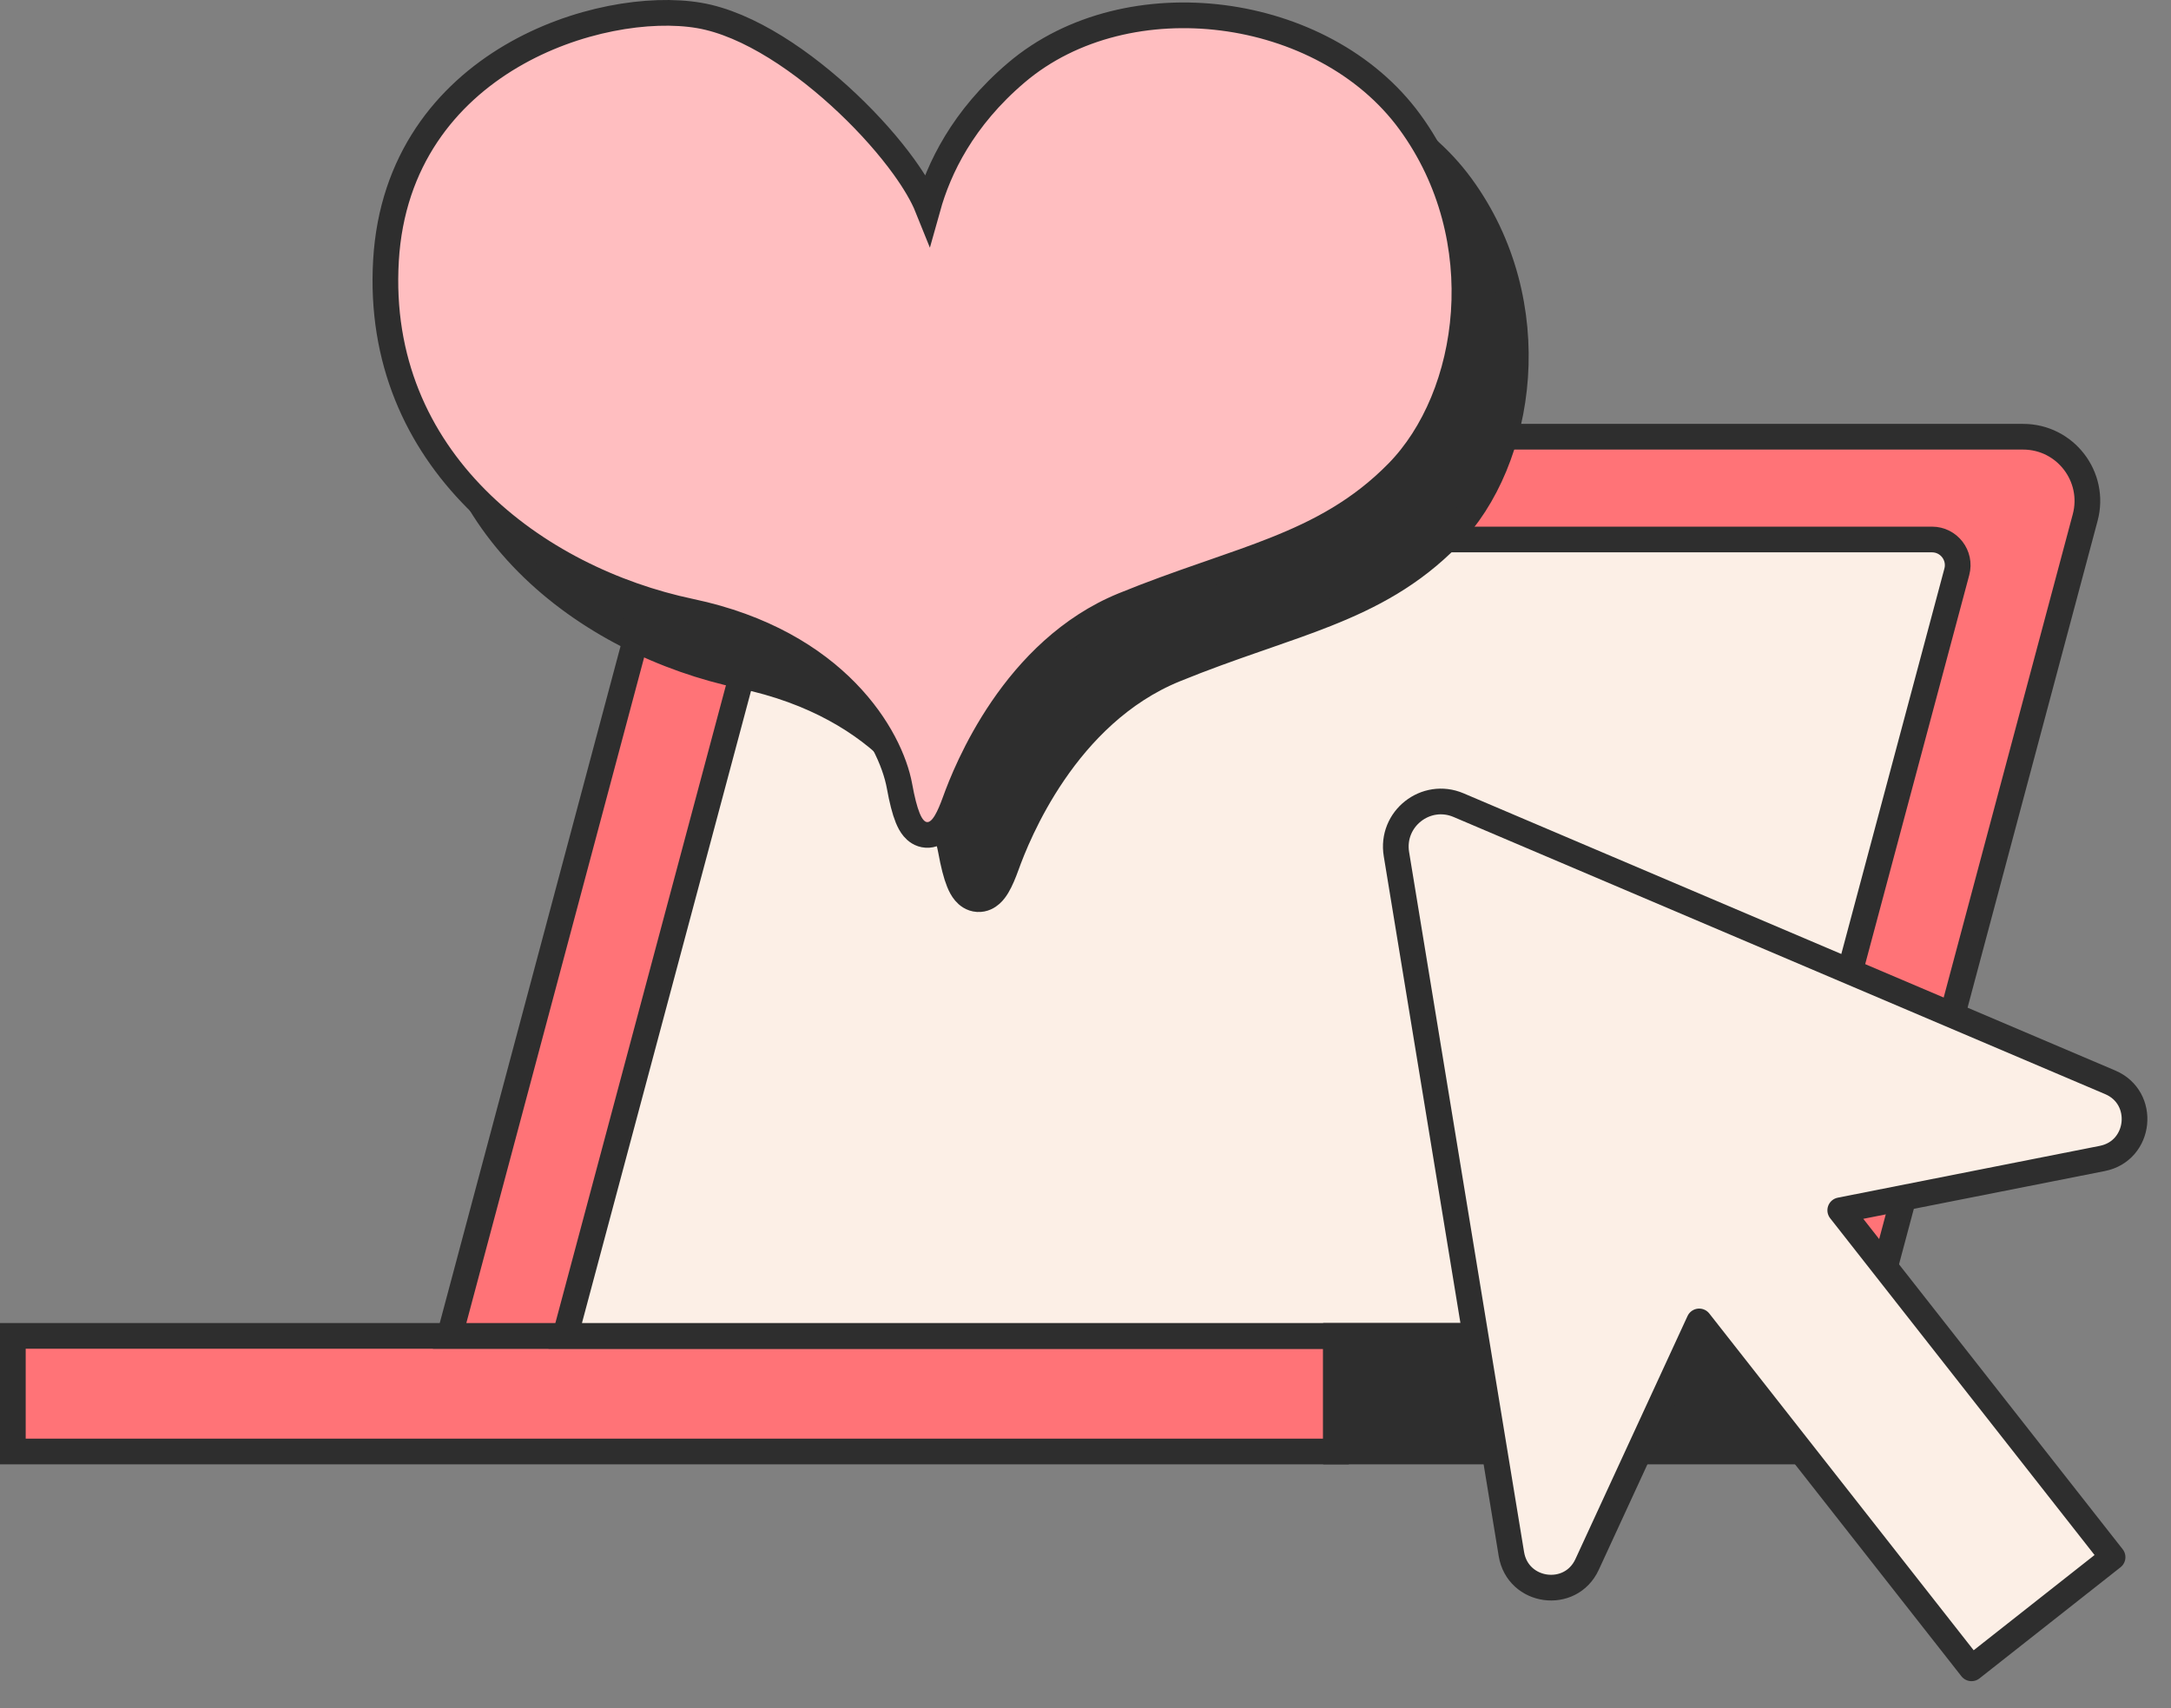
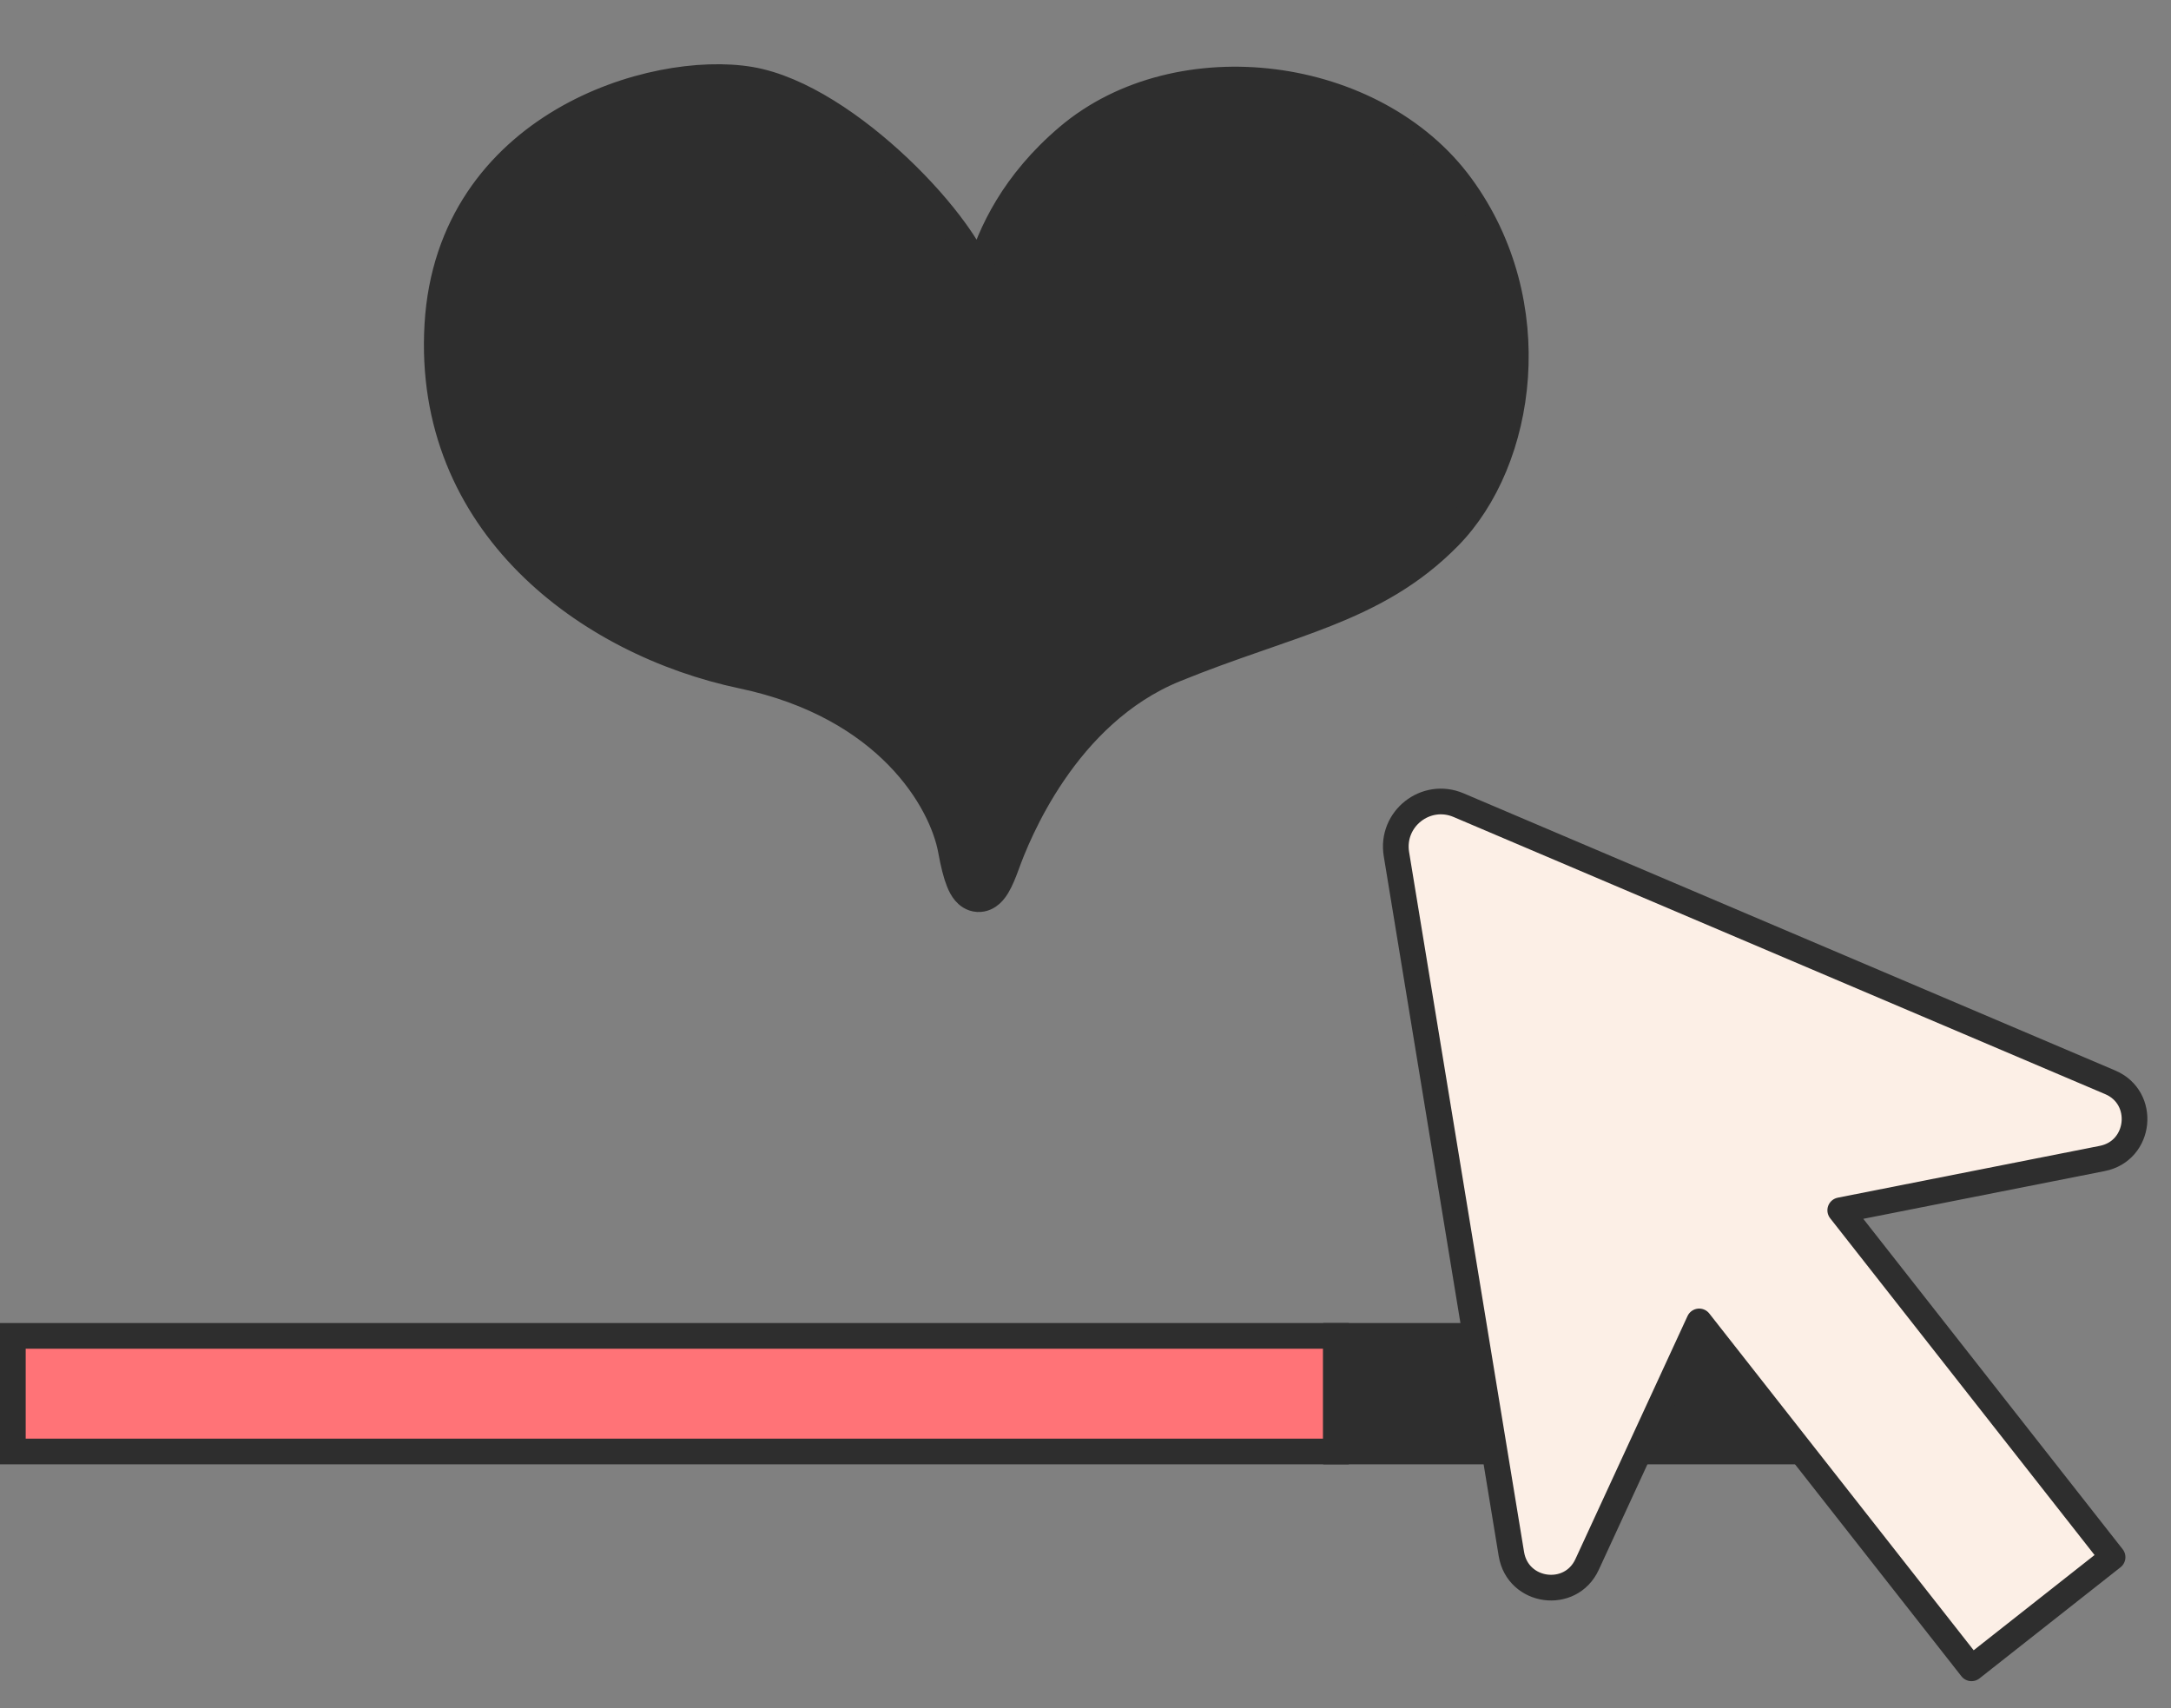
<svg xmlns="http://www.w3.org/2000/svg" width="169" height="133" viewBox="0 0 169 133" fill="none">
  <rect x="0" y="0" width="169" height="133" fill="#808080" stroke="none" />
  <rect x="1" y="104" width="103" height="9" fill="#FF7377" stroke="#2E2E2E" stroke-width="2" stroke-miterlimit="10" />
-   <path d="M145.304 104H35L51.912 40.678C52.964 36.739 56.531 34 60.607 34H157.489C160.775 34 163.168 37.115 162.32 40.29L145.304 104Z" fill="#FF7377" stroke="#2E2E2E" stroke-width="2" stroke-miterlimit="10" />
-   <path d="M136.42 104H44L59.589 45.708C60.174 43.521 62.155 42 64.419 42H150.395C151.71 42 152.667 43.247 152.327 44.517L136.42 104Z" fill="#FCEFE6" stroke="#2E2E2E" stroke-width="2" stroke-miterlimit="10" />
  <rect width="41" height="9" transform="matrix(-1 0 0 1 145 104)" fill="#2E2E2E" stroke="#2E2E2E" stroke-width="2" stroke-miterlimit="10" />
  <path d="M164.265 84.258L113.544 62.683C110.992 61.596 108.25 63.755 108.705 66.5L117.653 120.985C118.155 124.017 122.259 124.574 123.544 121.798L132.272 102.874L153.471 129.88L164.452 121.228L143.253 94.222L163.657 90.186C166.663 89.588 167.084 85.452 164.265 84.258Z" fill="#FCEFE6" stroke="#2E2E2E" stroke-width="2" stroke-linejoin="round" />
  <path d="M76.217 21.176C75.821 20.191 75.164 19.095 74.367 17.99C73.222 16.402 71.704 14.681 69.99 13.057C66.603 9.848 62.277 6.855 58.414 6.2C54.602 5.554 48.782 6.439 43.794 9.382C38.758 12.354 34.504 17.469 34.046 25.281C33.135 40.828 45.763 50.086 57.755 52.61C69.105 54.999 73.327 62.386 74.021 66.198C74.216 67.27 74.423 68.09 74.657 68.666C74.772 68.951 74.917 69.235 75.113 69.466C75.309 69.698 75.639 69.969 76.111 69.998C76.579 70.026 76.931 69.802 77.139 69.615C77.349 69.428 77.511 69.196 77.638 68.982C77.895 68.551 78.13 67.978 78.35 67.37C78.766 66.215 79.909 63.259 82.03 60.154C84.154 57.046 87.218 53.85 91.455 52.119C93.669 51.215 95.737 50.483 97.694 49.802C97.918 49.724 98.141 49.647 98.363 49.57C100.068 48.978 101.698 48.413 103.243 47.798C106.755 46.403 109.902 44.73 112.783 41.8C118.625 35.858 120.384 23.582 113.747 14.491C110.378 9.875 104.857 7.11 99.164 6.385C93.47 5.66 87.465 6.959 83.114 10.658C78.934 14.213 77.071 18.119 76.217 21.176Z" fill="#2E2E2E" stroke="#2E2E2E" stroke-width="2" />
-   <path d="M72.217 16.176C71.821 15.191 71.164 14.095 70.367 12.99C69.222 11.402 67.704 9.681 65.99 8.057C62.603 4.848 58.277 1.855 54.414 1.2C50.602 0.554 44.782 1.439 39.794 4.382C34.758 7.354 30.504 12.469 30.046 20.281C29.135 35.828 41.763 45.086 53.755 47.61C65.105 49.999 69.327 57.386 70.021 61.197C70.216 62.27 70.423 63.09 70.657 63.666C70.772 63.951 70.917 64.235 71.113 64.466C71.309 64.698 71.639 64.969 72.111 64.998C72.579 65.026 72.931 64.802 73.139 64.615C73.349 64.428 73.511 64.196 73.638 63.982C73.895 63.551 74.13 62.978 74.35 62.37C74.766 61.215 75.909 58.259 78.03 55.154C80.154 52.046 83.218 48.85 87.455 47.119C89.669 46.215 91.737 45.483 93.694 44.802C93.918 44.724 94.141 44.647 94.363 44.57C96.068 43.978 97.698 43.413 99.243 42.798C102.755 41.403 105.902 39.73 108.783 36.8C114.625 30.858 116.384 18.582 109.747 9.49C106.378 4.875 100.857 2.11 95.164 1.385C89.47 0.66 83.465 1.959 79.114 5.658C74.934 9.213 73.071 13.119 72.217 16.176Z" fill="#FFBEC0" stroke="#2E2E2E" stroke-width="2" />
</svg>